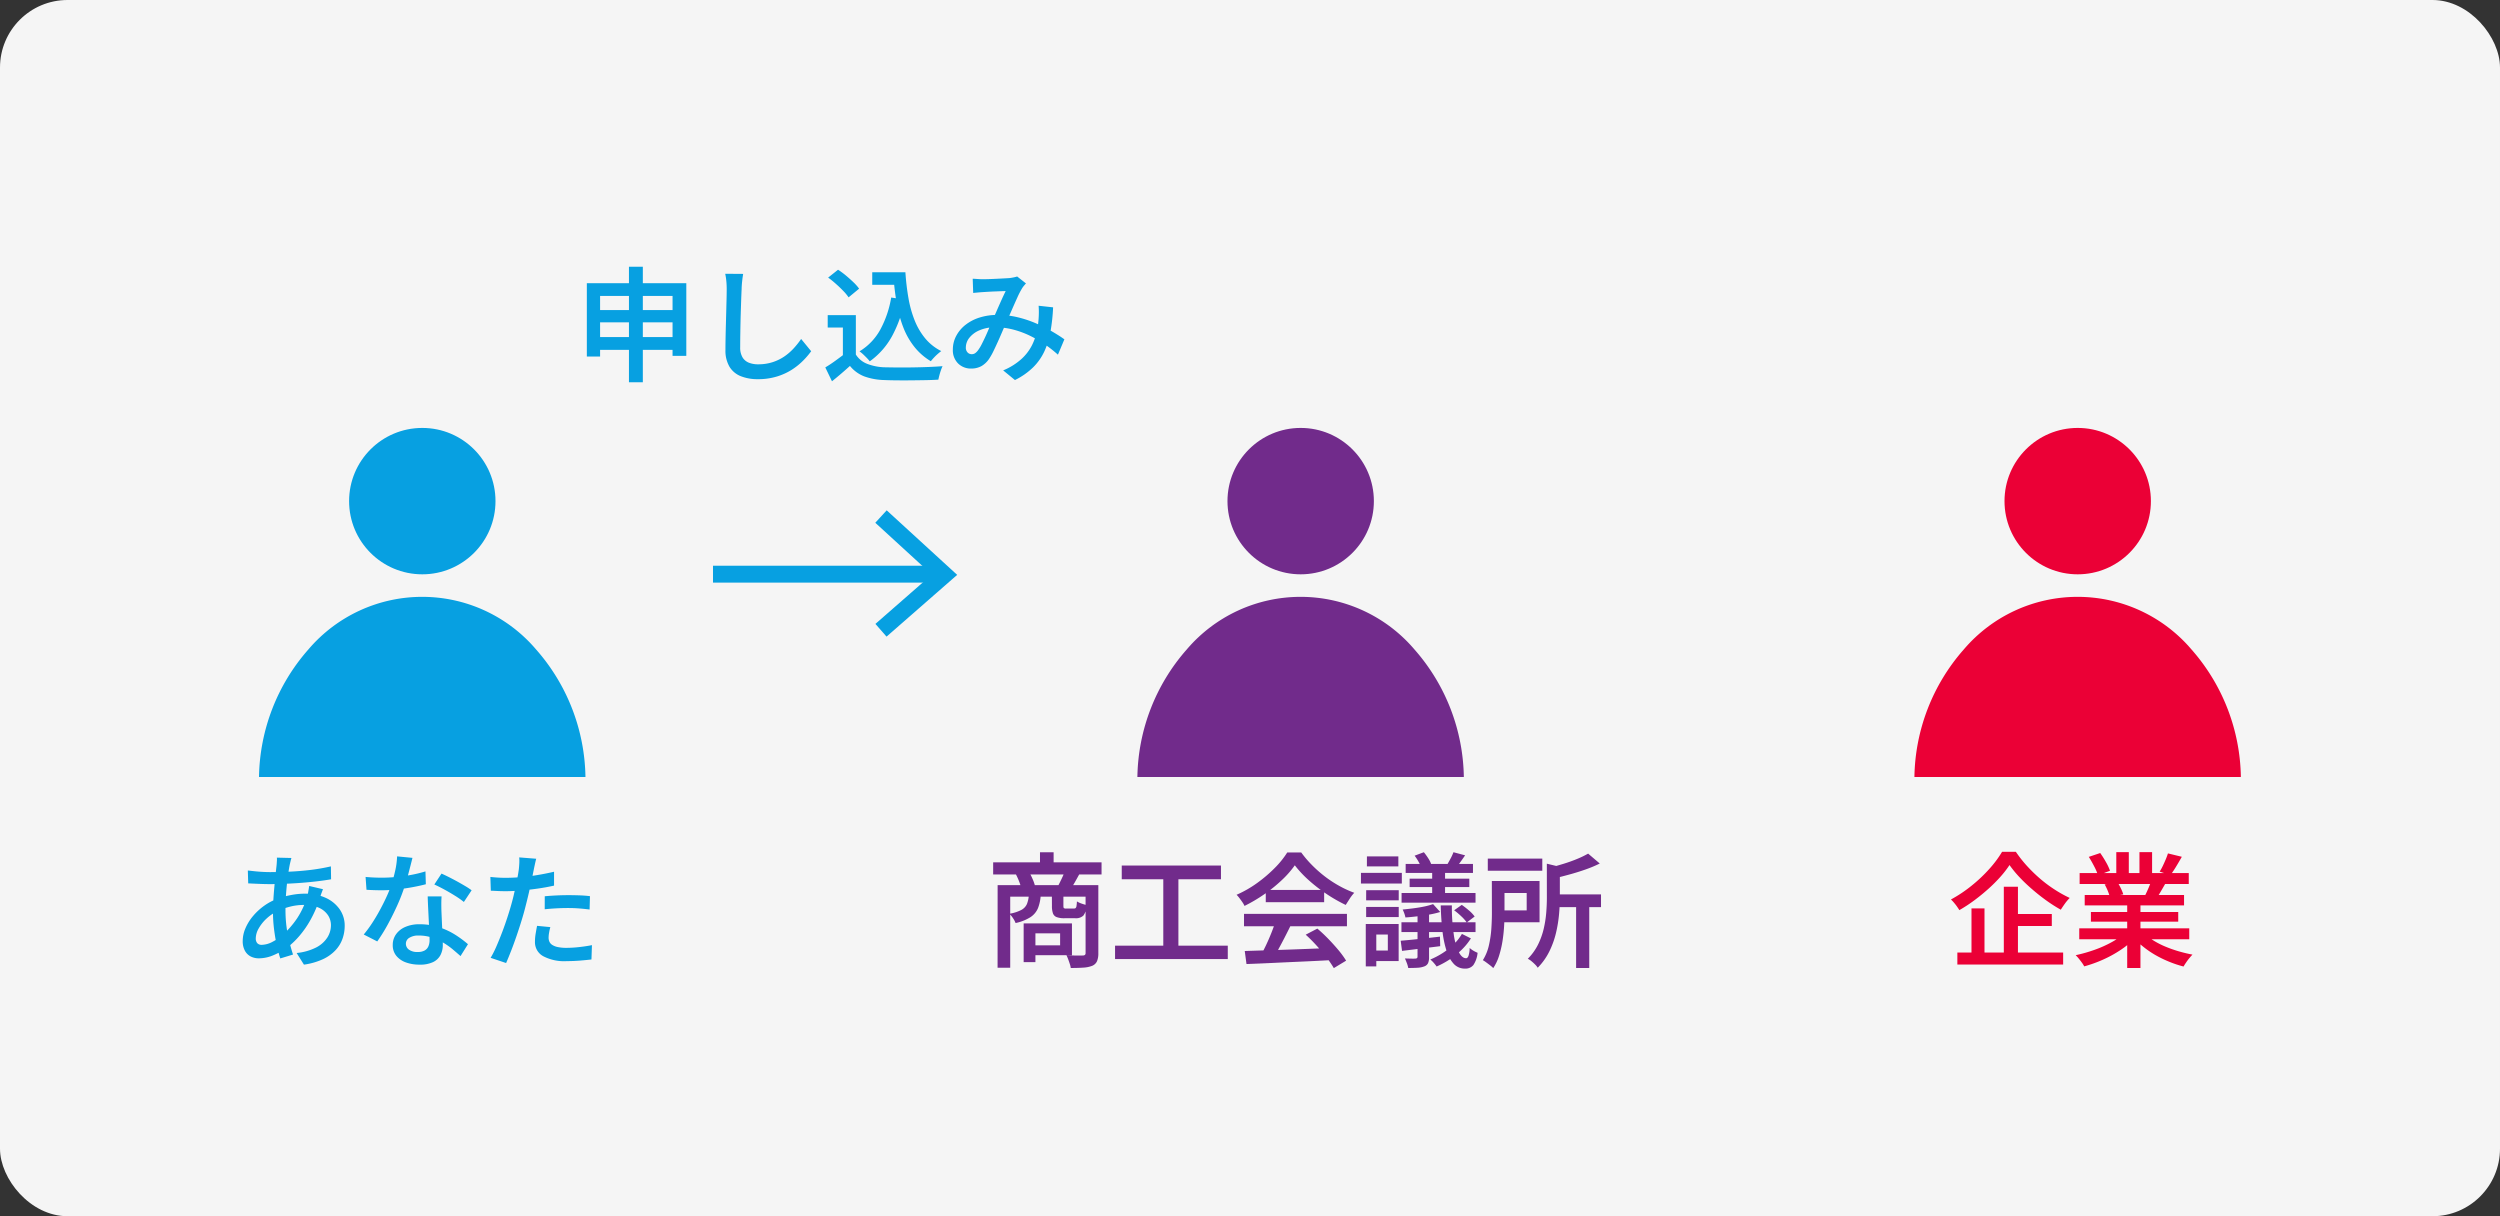
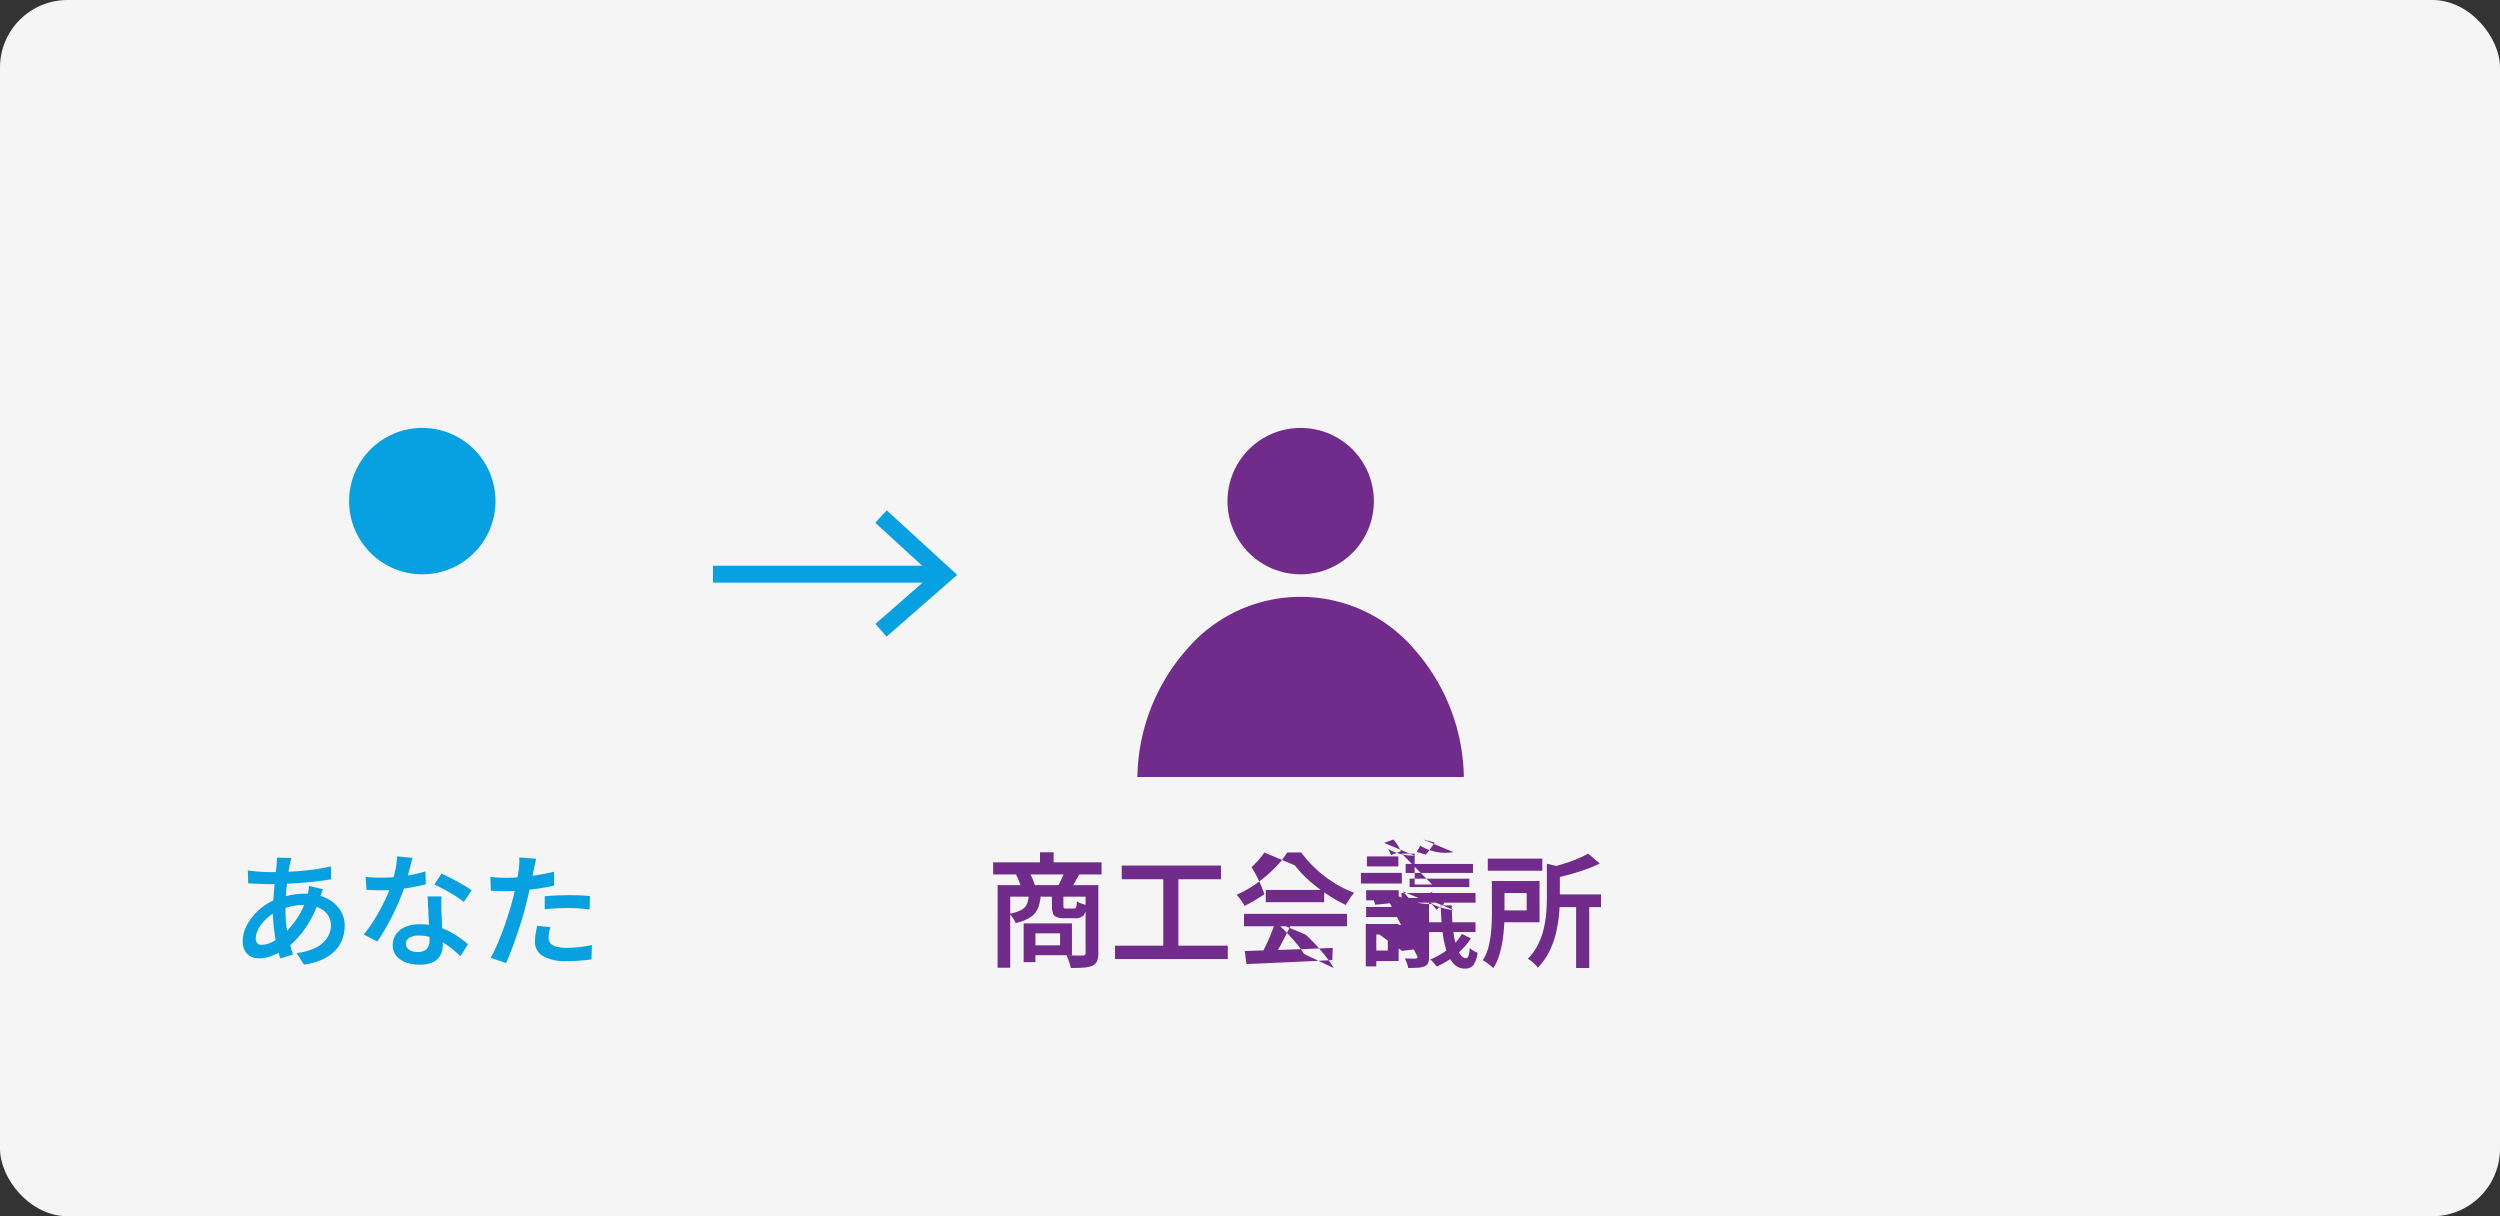
<svg xmlns="http://www.w3.org/2000/svg" width="222" height="108" viewBox="0 0 222 108">
  <rect x="0" y="0" width="222" height="108" fill="#333333" stroke="none" />
  <g transform="translate(-104 -4496.365)">
    <rect width="222" height="108" rx="6" transform="translate(104 4496.365)" fill="#f5f5f5" />
    <g transform="translate(-92 471.365)">
      <circle cx="6.5" cy="6.5" r="6.5" transform="translate(305 4063)" fill="#712b8b" />
      <path d="M21044.992,19255H21016a17.527,17.527,0,0,1,4.387-11.332,13.275,13.275,0,0,1,20.213,0,17.518,17.518,0,0,1,4.389,11.33Z" transform="translate(-20719 -15161)" fill="#712b8b" />
      <g transform="translate(-78)">
        <circle cx="6.5" cy="6.5" r="6.5" transform="translate(305 4063)" fill="#07a0e1" />
-         <path d="M21044.992,19255H21016a17.527,17.527,0,0,1,4.387-11.332,13.275,13.275,0,0,1,20.213,0,17.518,17.518,0,0,1,4.389,11.33Z" transform="translate(-20719 -15161)" fill="#07a0e1" />
      </g>
-       <path d="M-26.807-8.426h9.625v1.078h-9.625Zm4.158-.891h1.21v1.529h-1.21ZM-26.411-6.4H-18v1.023h-7.293V.935h-1.122Zm7.81,0h1.133V-.363a1.818,1.818,0,0,1-.115.715A.812.812,0,0,1-18,.759a2.536,2.536,0,0,1-.787.165q-.467.033-1.128.033A2.184,2.184,0,0,0-20,.6q-.066-.2-.143-.412A3.607,3.607,0,0,0-20.3-.176q.462.022.885.028t.556-.005a.3.3,0,0,0,.2-.05A.221.221,0,0,0-18.6-.374Zm-5.038.869h1.056a3.8,3.8,0,0,1-.236,1.155,1.773,1.773,0,0,1-.66.809,4.022,4.022,0,0,1-1.337.533,2.038,2.038,0,0,0-.231-.434,2.2,2.2,0,0,0-.319-.391A3.5,3.5,0,0,0-24.3-4.2a1.1,1.1,0,0,0,.495-.533A2.611,2.611,0,0,0-23.639-5.533Zm2.046-.011h1.023v.968q0,.176.044.215a.36.36,0,0,0,.209.038h.671a.266.266,0,0,0,.154-.038.288.288,0,0,0,.083-.181,3.017,3.017,0,0,0,.039-.418,1.769,1.769,0,0,0,.407.193,4.037,4.037,0,0,0,.462.137,1.617,1.617,0,0,1-.292.93.957.957,0,0,1-.721.237h-.957a1.94,1.94,0,0,1-.7-.1A.562.562,0,0,1-21.5-3.9a1.949,1.949,0,0,1-.088-.649ZM-24.1-3h1.045V.44H-24.1Zm.638,0h3.652V-.176h-3.652v-.88h2.6V-2.123h-2.6ZM-24.794-7.37l1.166-.2a4.633,4.633,0,0,1,.313.605,4.154,4.154,0,0,1,.215.594l-1.21.253a4.3,4.3,0,0,0-.193-.611A5.6,5.6,0,0,0-24.794-7.37Zm4.334-.22,1.309.209q-.2.363-.379.682t-.336.55l-1.166-.2q.143-.275.308-.621T-20.46-7.59Zm5.071-.55h8.811v1.221h-8.811Zm-.594,7.117h10.01V.165h-10.01ZM-11.7-7.48h1.342V-.539H-11.7ZM-4.466-.55Q-3.487-.583-2.2-.622T.517-.715l2.827-.11L3.311.253Q1.947.33.567.391T-2.068.512q-1.254.06-2.244.094Zm-.066-3.3H4.609v1.1H-4.532ZM-2.6-5.973H2.585v1.089H-2.6Zm.847,2.838,1.342.363q-.253.517-.534,1.062T-1.5-.665q-.28.5-.533.885L-3.069-.121q.242-.418.49-.941t.467-1.072Q-1.892-2.684-1.749-3.135ZM.946-2,1.98-2.541q.506.429.99.93t.9,1a7.936,7.936,0,0,1,.665.918L3.443.968A8.9,8.9,0,0,0,2.8.027q-.4-.522-.885-1.056T.946-2Zm-.968-6.16a8.477,8.477,0,0,1-1.139,1.3A12.871,12.871,0,0,1-2.717-5.6,14.01,14.01,0,0,1-4.488-4.554a1.941,1.941,0,0,0-.187-.33q-.121-.176-.253-.352a2.872,2.872,0,0,0-.264-.308A9.859,9.859,0,0,0-3.366-6.589,12.253,12.253,0,0,0-1.8-7.925,7.906,7.906,0,0,0-.693-9.3H.55a9.661,9.661,0,0,0,.984,1.149A11.131,11.131,0,0,0,2.689-7.139a10.41,10.41,0,0,0,1.26.819,9.469,9.469,0,0,0,1.309.6,3.558,3.558,0,0,0-.4.517q-.192.3-.358.561A13.421,13.421,0,0,1,2.805-5.61a13.781,13.781,0,0,1-1.6-1.238A9.815,9.815,0,0,1-.022-8.162Zm12.2.1h1.144v2.739H12.177Zm-1.3,3.938H11.9V-.011a1.305,1.305,0,0,1-.088.539.588.588,0,0,1-.33.286,1.888,1.888,0,0,1-.594.121q-.352.022-.836.022A2.462,2.462,0,0,0,9.933.534Q9.845.3,9.757.11q.308.011.583.016A3.186,3.186,0,0,0,10.7.121q.176-.011.176-.165Zm3.19-5.2,1.034.275q-.209.308-.413.589t-.38.49l-.8-.253q.143-.242.308-.55A4.305,4.305,0,0,0,14.069-9.328Zm-3.454.308.825-.308a5.713,5.713,0,0,1,.385.533,2.407,2.407,0,0,1,.264.523l-.869.33a3.142,3.142,0,0,0-.247-.534A4.515,4.515,0,0,0,10.615-9.02Zm3.509,4.851.682-.484a7.476,7.476,0,0,1,.649.506,2.883,2.883,0,0,1,.495.528l-.7.528a3.516,3.516,0,0,0-.484-.545A6.307,6.307,0,0,0,14.124-4.169Zm-4.741,2.7q.682-.055,1.606-.154t1.881-.209l.022.847Q12-.869,11.115-.759L9.5-.561Zm2.882-3.245.627.693a8.023,8.023,0,0,1-.957.226q-.528.093-1.078.159t-1.056.1a2,2,0,0,0-.094-.347,3.107,3.107,0,0,0-.149-.358q.473-.044.979-.11t.957-.16A6.352,6.352,0,0,0,12.265-4.719ZM9.823-8.283H15.8v.8H9.823Zm.352,1.309h5.3v.748h-5.3ZM9.46-5.7h6.567v.858H9.46ZM9.449-3.1h6.578v.869H9.449Zm3.487-1.5h.99a16.733,16.733,0,0,0,.165,2.546,5.338,5.338,0,0,0,.451,1.6q.286.545.649.545.132,0,.215-.22a2.456,2.456,0,0,0,.1-.693,1.871,1.871,0,0,0,.346.253,2.9,2.9,0,0,0,.358.176A2.338,2.338,0,0,1,15.834.7a.907.907,0,0,1-.742.313,1.329,1.329,0,0,1-.984-.407A2.931,2.931,0,0,1,13.458-.55a9.081,9.081,0,0,1-.368-1.776Q12.969-3.355,12.936-4.6Zm1.881,2.53.8.4a5.644,5.644,0,0,1-.83,1.017A6.978,6.978,0,0,1,13.728.2a7.75,7.75,0,0,1-1.155.627A3.133,3.133,0,0,0,12.32.506a2.27,2.27,0,0,0-.308-.3A7.161,7.161,0,0,0,13.1-.363a6.323,6.323,0,0,0,.984-.775A4.235,4.235,0,0,0,14.817-2.068Zm-8.5-3.883H9.207v.9H6.314Zm.066-3H9.174v.891H6.38ZM6.314-4.466H9.207v.9H6.314ZM5.852-7.491h3.63v.946H5.852Zm1,4.543H9.2V.341H6.853V-.594H8.239V-2.013H6.853Zm-.572,0h.935V.814H6.281ZM17.116-8.756h4.84v1.078h-4.84Zm5.709,3.179H27.17v1.133H22.825Zm2.134.781h1.166V.957H24.959Zm-2.6-3.509,1.419.341q-.011.154-.264.187v2.508q0,.671-.072,1.469a11.732,11.732,0,0,1-.269,1.639,7.759,7.759,0,0,1-.588,1.639A5.556,5.556,0,0,1,21.549.935a1.461,1.461,0,0,0-.231-.286,4.307,4.307,0,0,0-.33-.3,1.563,1.563,0,0,0-.319-.209,4.892,4.892,0,0,0,.918-1.281,6.523,6.523,0,0,0,.5-1.408,9.8,9.8,0,0,0,.22-1.419q.055-.7.055-1.314Zm-4.884,1.54H18.6V-3.9q0,.55-.038,1.188t-.143,1.3a8.98,8.98,0,0,1-.3,1.276A4.3,4.3,0,0,1,17.6.968a2.06,2.06,0,0,0-.264-.236q-.176-.137-.358-.27a2.919,2.919,0,0,0-.3-.2,4.2,4.2,0,0,0,.539-1.326,9.588,9.588,0,0,0,.215-1.474q.049-.743.049-1.381ZM26.026-9.2l1.034.88a10.94,10.94,0,0,1-1.26.528q-.688.242-1.408.44t-1.4.363a2.647,2.647,0,0,0-.165-.49,2.712,2.712,0,0,0-.242-.457q.627-.165,1.271-.363t1.21-.435A8.2,8.2,0,0,0,26.026-9.2Zm-7.9,2.431h3.586V-3.1H18.128V-4.158H20.57V-5.7H18.128Z" transform="translate(311 4110)" fill="#712b8b" />
+       <path d="M-26.807-8.426h9.625v1.078h-9.625Zm4.158-.891h1.21v1.529h-1.21ZM-26.411-6.4H-18v1.023h-7.293V.935h-1.122Zm7.81,0h1.133V-.363a1.818,1.818,0,0,1-.115.715A.812.812,0,0,1-18,.759a2.536,2.536,0,0,1-.787.165q-.467.033-1.128.033A2.184,2.184,0,0,0-20,.6q-.066-.2-.143-.412A3.607,3.607,0,0,0-20.3-.176q.462.022.885.028t.556-.005a.3.3,0,0,0,.2-.05A.221.221,0,0,0-18.6-.374Zm-5.038.869h1.056a3.8,3.8,0,0,1-.236,1.155,1.773,1.773,0,0,1-.66.809,4.022,4.022,0,0,1-1.337.533,2.038,2.038,0,0,0-.231-.434,2.2,2.2,0,0,0-.319-.391A3.5,3.5,0,0,0-24.3-4.2a1.1,1.1,0,0,0,.495-.533A2.611,2.611,0,0,0-23.639-5.533Zm2.046-.011h1.023v.968q0,.176.044.215a.36.36,0,0,0,.209.038h.671a.266.266,0,0,0,.154-.038.288.288,0,0,0,.083-.181,3.017,3.017,0,0,0,.039-.418,1.769,1.769,0,0,0,.407.193,4.037,4.037,0,0,0,.462.137,1.617,1.617,0,0,1-.292.93.957.957,0,0,1-.721.237h-.957a1.94,1.94,0,0,1-.7-.1A.562.562,0,0,1-21.5-3.9a1.949,1.949,0,0,1-.088-.649ZM-24.1-3h1.045V.44H-24.1Zm.638,0h3.652V-.176h-3.652v-.88h2.6V-2.123h-2.6ZM-24.794-7.37l1.166-.2a4.633,4.633,0,0,1,.313.605,4.154,4.154,0,0,1,.215.594l-1.21.253a4.3,4.3,0,0,0-.193-.611A5.6,5.6,0,0,0-24.794-7.37Zm4.334-.22,1.309.209q-.2.363-.379.682t-.336.55l-1.166-.2q.143-.275.308-.621T-20.46-7.59Zm5.071-.55h8.811v1.221h-8.811Zm-.594,7.117h10.01V.165h-10.01ZM-11.7-7.48h1.342V-.539H-11.7ZM-4.466-.55Q-3.487-.583-2.2-.622T.517-.715l2.827-.11L3.311.253Q1.947.33.567.391T-2.068.512q-1.254.06-2.244.094Zm-.066-3.3H4.609v1.1H-4.532ZM-2.6-5.973H2.585v1.089H-2.6Zm.847,2.838,1.342.363q-.253.517-.534,1.062T-1.5-.665q-.28.5-.533.885L-3.069-.121q.242-.418.49-.941t.467-1.072Q-1.892-2.684-1.749-3.135Zq.506.429.99.93t.9,1a7.936,7.936,0,0,1,.665.918L3.443.968A8.9,8.9,0,0,0,2.8.027q-.4-.522-.885-1.056T.946-2Zm-.968-6.16a8.477,8.477,0,0,1-1.139,1.3A12.871,12.871,0,0,1-2.717-5.6,14.01,14.01,0,0,1-4.488-4.554a1.941,1.941,0,0,0-.187-.33q-.121-.176-.253-.352a2.872,2.872,0,0,0-.264-.308A9.859,9.859,0,0,0-3.366-6.589,12.253,12.253,0,0,0-1.8-7.925,7.906,7.906,0,0,0-.693-9.3H.55a9.661,9.661,0,0,0,.984,1.149A11.131,11.131,0,0,0,2.689-7.139a10.41,10.41,0,0,0,1.26.819,9.469,9.469,0,0,0,1.309.6,3.558,3.558,0,0,0-.4.517q-.192.3-.358.561A13.421,13.421,0,0,1,2.805-5.61a13.781,13.781,0,0,1-1.6-1.238A9.815,9.815,0,0,1-.022-8.162Zm12.2.1h1.144v2.739H12.177Zm-1.3,3.938H11.9V-.011a1.305,1.305,0,0,1-.088.539.588.588,0,0,1-.33.286,1.888,1.888,0,0,1-.594.121q-.352.022-.836.022A2.462,2.462,0,0,0,9.933.534Q9.845.3,9.757.11q.308.011.583.016A3.186,3.186,0,0,0,10.7.121q.176-.011.176-.165Zm3.19-5.2,1.034.275q-.209.308-.413.589t-.38.49l-.8-.253q.143-.242.308-.55A4.305,4.305,0,0,0,14.069-9.328Zm-3.454.308.825-.308a5.713,5.713,0,0,1,.385.533,2.407,2.407,0,0,1,.264.523l-.869.33a3.142,3.142,0,0,0-.247-.534A4.515,4.515,0,0,0,10.615-9.02Zm3.509,4.851.682-.484a7.476,7.476,0,0,1,.649.506,2.883,2.883,0,0,1,.495.528l-.7.528a3.516,3.516,0,0,0-.484-.545A6.307,6.307,0,0,0,14.124-4.169Zm-4.741,2.7q.682-.055,1.606-.154t1.881-.209l.022.847Q12-.869,11.115-.759L9.5-.561Zm2.882-3.245.627.693a8.023,8.023,0,0,1-.957.226q-.528.093-1.078.159t-1.056.1a2,2,0,0,0-.094-.347,3.107,3.107,0,0,0-.149-.358q.473-.044.979-.11t.957-.16A6.352,6.352,0,0,0,12.265-4.719ZM9.823-8.283H15.8v.8H9.823Zm.352,1.309h5.3v.748h-5.3ZM9.46-5.7h6.567v.858H9.46ZM9.449-3.1h6.578v.869H9.449Zm3.487-1.5h.99a16.733,16.733,0,0,0,.165,2.546,5.338,5.338,0,0,0,.451,1.6q.286.545.649.545.132,0,.215-.22a2.456,2.456,0,0,0,.1-.693,1.871,1.871,0,0,0,.346.253,2.9,2.9,0,0,0,.358.176A2.338,2.338,0,0,1,15.834.7a.907.907,0,0,1-.742.313,1.329,1.329,0,0,1-.984-.407A2.931,2.931,0,0,1,13.458-.55a9.081,9.081,0,0,1-.368-1.776Q12.969-3.355,12.936-4.6Zm1.881,2.53.8.4a5.644,5.644,0,0,1-.83,1.017A6.978,6.978,0,0,1,13.728.2a7.75,7.75,0,0,1-1.155.627A3.133,3.133,0,0,0,12.32.506a2.27,2.27,0,0,0-.308-.3A7.161,7.161,0,0,0,13.1-.363a6.323,6.323,0,0,0,.984-.775A4.235,4.235,0,0,0,14.817-2.068Zm-8.5-3.883H9.207v.9H6.314Zm.066-3H9.174v.891H6.38ZM6.314-4.466H9.207v.9H6.314ZM5.852-7.491h3.63v.946H5.852Zm1,4.543H9.2V.341H6.853V-.594H8.239V-2.013H6.853Zm-.572,0h.935V.814H6.281ZM17.116-8.756h4.84v1.078h-4.84Zm5.709,3.179H27.17v1.133H22.825Zm2.134.781h1.166V.957H24.959Zm-2.6-3.509,1.419.341q-.011.154-.264.187v2.508q0,.671-.072,1.469a11.732,11.732,0,0,1-.269,1.639,7.759,7.759,0,0,1-.588,1.639A5.556,5.556,0,0,1,21.549.935a1.461,1.461,0,0,0-.231-.286,4.307,4.307,0,0,0-.33-.3,1.563,1.563,0,0,0-.319-.209,4.892,4.892,0,0,0,.918-1.281,6.523,6.523,0,0,0,.5-1.408,9.8,9.8,0,0,0,.22-1.419q.055-.7.055-1.314Zm-4.884,1.54H18.6V-3.9q0,.55-.038,1.188t-.143,1.3a8.98,8.98,0,0,1-.3,1.276A4.3,4.3,0,0,1,17.6.968a2.06,2.06,0,0,0-.264-.236q-.176-.137-.358-.27a2.919,2.919,0,0,0-.3-.2,4.2,4.2,0,0,0,.539-1.326,9.588,9.588,0,0,0,.215-1.474q.049-.743.049-1.381ZM26.026-9.2l1.034.88a10.94,10.94,0,0,1-1.26.528q-.688.242-1.408.44t-1.4.363a2.647,2.647,0,0,0-.165-.49,2.712,2.712,0,0,0-.242-.457q.627-.165,1.271-.363t1.21-.435A8.2,8.2,0,0,0,26.026-9.2Zm-7.9,2.431h3.586V-3.1H18.128V-4.158H20.57V-5.7H18.128Z" transform="translate(311 4110)" fill="#712b8b" />
      <path d="M-11.121-8.811q-.044.143-.077.286t-.066.275q-.1.5-.187,1.166t-.143,1.413q-.055.743-.055,1.447A11.646,11.646,0,0,0-11.556-2.7a11.654,11.654,0,0,0,.247,1.315q.154.611.33,1.149L-12.111.11a11.648,11.648,0,0,1-.313-1.172q-.148-.676-.242-1.441a12.629,12.629,0,0,1-.094-1.535q0-.55.038-1.122t.088-1.122q.049-.55.1-1.045l.1-.891q.011-.154.022-.325a2.074,2.074,0,0,0,0-.3Zm-1.9,1.254q1.023,0,1.947-.05T-9.3-7.766q.858-.11,1.683-.3L-7.6-6.919q-.572.1-1.26.181t-1.424.137q-.737.055-1.447.083t-1.325.028q-.275,0-.622-.011t-.687-.027l-.594-.028L-14.993-7.7l.545.06q.346.039.731.061T-13.024-7.557Zm4.7,1.518-.093.248q-.061.159-.116.325t-.088.275A10.09,10.09,0,0,1-9.4-3.366a8.619,8.619,0,0,1-.99,1.446A7.271,7.271,0,0,1-11.451-.891,6.367,6.367,0,0,1-12.667-.2a3.33,3.33,0,0,1-1.347.3,1.586,1.586,0,0,1-.71-.159,1.217,1.217,0,0,1-.523-.506,1.744,1.744,0,0,1-.2-.874A2.877,2.877,0,0,1-15.2-2.579a4.314,4.314,0,0,1,.671-1.078,5.344,5.344,0,0,1,.99-.913,4.882,4.882,0,0,1,1.21-.633,7.39,7.39,0,0,1,1.182-.319,6.7,6.7,0,0,1,1.238-.121,4.284,4.284,0,0,1,1.826.369A3.049,3.049,0,0,1-6.842-4.262a2.514,2.514,0,0,1,.451,1.479,3.454,3.454,0,0,1-.193,1.138A2.905,2.905,0,0,1-7.2-.627a3.649,3.649,0,0,1-1.116.8A5.986,5.986,0,0,1-10.01.66l-.649-1.034A4.878,4.878,0,0,0-8.948-.853a2.573,2.573,0,0,0,1.006-.88,2.037,2.037,0,0,0,.33-1.105,1.6,1.6,0,0,0-.27-.9,1.884,1.884,0,0,0-.8-.655,3.047,3.047,0,0,0-1.3-.247,4.866,4.866,0,0,0-1.314.165,6.83,6.83,0,0,0-1,.352,3.9,3.9,0,0,0-1.023.682,3.571,3.571,0,0,0-.709.885,1.822,1.822,0,0,0-.259.875.635.635,0,0,0,.132.434.517.517,0,0,0,.407.148,2.111,2.111,0,0,0,.919-.253,4.667,4.667,0,0,0,1.028-.715,7.951,7.951,0,0,0,1.193-1.4,7.109,7.109,0,0,0,.908-2.013,2.4,2.4,0,0,0,.06-.264q.028-.154.055-.319t.039-.264Zm3.784-1.089q.341.033.726.05t.7.016q.66,0,1.342-.066T-.434-7.32a11.107,11.107,0,0,0,1.215-.3L.814-6.479q-.5.132-1.144.253t-1.364.2a12.371,12.371,0,0,1-1.419.082q-.319,0-.66-.011t-.682-.033ZM-.374-8.822q-.066.275-.176.7t-.236.9q-.127.473-.28.924a16.225,16.225,0,0,1-.649,1.678q-.4.886-.858,1.727A15.14,15.14,0,0,1-3.5-1.4l-1.2-.616A11.017,11.017,0,0,0-3.96-3.02q.363-.555.688-1.155t.583-1.161a10.129,10.129,0,0,0,.413-1.023,12.065,12.065,0,0,0,.358-1.276,7.15,7.15,0,0,0,.181-1.32ZM2.211-5.4q-.022.341-.022.666t.011.676q.011.253.028.649t.038.836q.022.44.039.841t.016.643a1.93,1.93,0,0,1-.2.885,1.441,1.441,0,0,1-.654.633A2.672,2.672,0,0,1,.253.66,3.5,3.5,0,0,1-.941.468,1.947,1.947,0,0,1-1.8-.115a1.472,1.472,0,0,1-.324-.973,1.614,1.614,0,0,1,.291-.946,1.929,1.929,0,0,1,.825-.654A3.058,3.058,0,0,1,.242-2.926a5.553,5.553,0,0,1,1.766.27,6.349,6.349,0,0,1,1.447.682,9.326,9.326,0,0,1,1.1.819L3.894-.1q-.308-.275-.687-.594a6.375,6.375,0,0,0-.852-.6,5.005,5.005,0,0,0-1.017-.456A3.751,3.751,0,0,0,.176-1.925a1.477,1.477,0,0,0-.825.2A.607.607,0,0,0-.957-1.2a.642.642,0,0,0,.27.528,1.244,1.244,0,0,0,.776.209A1.223,1.223,0,0,0,.715-.6a.777.777,0,0,0,.33-.374,1.37,1.37,0,0,0,.1-.533q0-.264-.022-.737T1.073-3.283q-.028-.567-.055-1.127T.979-5.4Zm1.98.495A7.3,7.3,0,0,0,3.4-5.461q-.467-.292-.963-.561t-.869-.435l.638-.968q.3.132.671.319t.759.4q.385.215.715.412a5.443,5.443,0,0,1,.528.352Zm6.424-3.839q-.055.209-.121.512t-.1.478q-.077.385-.187.918T9.96-5.709q-.137.594-.28,1.144-.143.583-.352,1.265T8.882-1.925Q8.646-1.232,8.4-.6T7.942.517L6.567.055A8.774,8.774,0,0,0,7.084-.968q.264-.605.523-1.292t.479-1.37q.22-.682.374-1.254.11-.4.2-.808t.176-.8q.082-.39.143-.732t.093-.583q.033-.286.044-.577a3.2,3.2,0,0,0-.011-.479ZM7.909-7.051q.66,0,1.381-.061T10.753-7.3Q11.5-7.425,12.2-7.59v1.232q-.682.154-1.446.264t-1.5.171q-.737.06-1.353.061-.385,0-.7-.016t-.616-.028L6.545-7.128q.418.044.732.061T7.909-7.051Zm3.465,1.639q.462-.044,1.007-.071t1.083-.027q.473,0,.963.016t.962.072l-.033,1.188q-.418-.055-.9-.094t-.984-.039q-.55,0-1.067.028t-1.034.082Zm.495,2.739q-.066.242-.11.5a2.615,2.615,0,0,0-.044.44.876.876,0,0,0,.071.352.676.676,0,0,0,.248.286,1.432,1.432,0,0,0,.489.192,3.681,3.681,0,0,0,.8.072A10.356,10.356,0,0,0,14.432-.9q.561-.06,1.133-.171L15.521.2q-.462.055-1.012.1t-1.2.05a4,4,0,0,1-2.084-.446,1.412,1.412,0,0,1-.72-1.27,4.409,4.409,0,0,1,.061-.726q.06-.363.126-.693Z" transform="translate(233 4110)" fill="#07a0e1" />
-       <path d="M-20.889-7.854h8.833V-1.4h-1.221V-6.721h-6.435v5.379h-1.177Zm.77,2.387h7.436v1.089h-7.436Zm0,2.4h7.447v1.133h-7.447Zm2.97-6.248h1.232V.946h-1.232Zm10.142.638Q-7.062-8.36-7.1-8t-.044.682q-.022.451-.044,1.106t-.044,1.38Q-7.249-4.1-7.26-3.4t-.011,1.237a1.681,1.681,0,0,0,.209.9A1.162,1.162,0,0,0-6.5-.792a2.194,2.194,0,0,0,.819.143A4.106,4.106,0,0,0-4.405-.836a4.075,4.075,0,0,0,1.039-.5,4.764,4.764,0,0,0,.836-.721A7.231,7.231,0,0,0-1.859-2.9l.891,1.089a7.148,7.148,0,0,1-.7.82,5.867,5.867,0,0,1-1.006.814A5.38,5.38,0,0,1-4.015.435,5.64,5.64,0,0,1-5.7.671,4.011,4.011,0,0,1-7.216.407,2.066,2.066,0,0,1-8.222-.435a2.818,2.818,0,0,1-.358-1.5q0-.451.011-1.04t.028-1.215q.017-.627.033-1.232t.028-1.1q.011-.5.011-.792,0-.374-.033-.726a5.265,5.265,0,0,0-.1-.649ZM4.455-8.822h2.31v1.111H4.455Zm1.694,0H7.4A21.557,21.557,0,0,0,7.667-6.55a9.871,9.871,0,0,0,.55,1.991,5.992,5.992,0,0,0,.94,1.606,4.406,4.406,0,0,0,1.425,1.128q-.132.1-.308.253t-.341.33q-.165.176-.275.319A5.412,5.412,0,0,1,8.2-2.194a6.591,6.591,0,0,1-.974-1.7,11.089,11.089,0,0,1-.578-2.062,21.54,21.54,0,0,1-.291-2.332H6.149ZM6.138-6.578l1.21.176A11.009,11.009,0,0,1,6.22-3.162,6.7,6.7,0,0,1,4.235-.913,2.8,2.8,0,0,0,3.988-1.2q-.16-.165-.341-.336A2.906,2.906,0,0,0,3.322-1.8,5.137,5.137,0,0,0,5.175-3.74,9.082,9.082,0,0,0,6.138-6.578ZM3-5.016V-1H1.848V-3.916H.5v-1.1Zm0,3.5A2.067,2.067,0,0,0,4-.693a4.618,4.618,0,0,0,1.523.308Q6-.374,6.655-.368T8.047-.374q.731-.011,1.424-.039T10.7-.484a3.111,3.111,0,0,0-.143.352q-.077.22-.137.445t-.093.4q-.5.033-1.122.044T7.915.775q-.666.006-1.293,0T5.511.748A5.616,5.616,0,0,1,3.746.424,3.065,3.065,0,0,1,2.475-.506q-.363.33-.753.665T.88.858L.286-.374Q.671-.6,1.1-.908t.825-.61ZM.539-8.349l.88-.7a7.249,7.249,0,0,1,.7.517q.358.3.671.6a4.108,4.108,0,0,1,.5.566l-.935.77a3.969,3.969,0,0,0-.468-.566q-.3-.314-.655-.627A8.063,8.063,0,0,0,.539-8.349Zm12.837.1q.22.011.473.028t.418.016q.242,0,.561-.011t.665-.028l.649-.033.49-.028q.187-.022.374-.061a2.827,2.827,0,0,0,.319-.082l.781.616q-.1.11-.187.215a1.656,1.656,0,0,0-.154.214,7.213,7.213,0,0,0-.429.83q-.242.533-.511,1.15T16.3-4.235q-.165.374-.347.8t-.374.847q-.192.423-.369.786a5.321,5.321,0,0,1-.352.627,2.094,2.094,0,0,1-.71.688,1.879,1.879,0,0,1-.918.215,1.592,1.592,0,0,1-1.149-.451,1.646,1.646,0,0,1-.467-1.243,2.547,2.547,0,0,1,.3-1.21,3.082,3.082,0,0,1,.825-.979,3.906,3.906,0,0,1,1.254-.649,5.239,5.239,0,0,1,1.595-.231,7.568,7.568,0,0,1,1.832.22,9.907,9.907,0,0,1,1.65.561,14.021,14.021,0,0,1,1.391.71q.627.368,1.056.676l-.572,1.364a10.782,10.782,0,0,0-2.42-1.65,8.028,8.028,0,0,0-1.5-.566,6.242,6.242,0,0,0-1.639-.215,3.414,3.414,0,0,0-1.419.27,2.236,2.236,0,0,0-.9.676,1.387,1.387,0,0,0-.3.836.611.611,0,0,0,.154.451.5.5,0,0,0,.363.154.542.542,0,0,0,.308-.088,1.238,1.238,0,0,0,.286-.3,3.6,3.6,0,0,0,.3-.5q.148-.291.308-.633t.308-.7q.148-.357.3-.687l.412-.941q.214-.49.418-.946t.379-.808q-.165,0-.429.011l-.556.022q-.291.011-.561.027l-.457.028q-.176.011-.424.033t-.457.044Zm7.139,2.541a16.3,16.3,0,0,1-.231,2.145,7.28,7.28,0,0,1-.539,1.755,4.921,4.921,0,0,1-1,1.424A6.255,6.255,0,0,1,17.127.748L16.082-.11a5.582,5.582,0,0,0,1.611-1,4.245,4.245,0,0,0,.93-1.2,5.1,5.1,0,0,0,.445-1.254,8.3,8.3,0,0,0,.16-1.133Q19.25-5,19.25-5.3t-.022-.55Z" transform="translate(269 4058)" fill="#07a0e1" />
-       <path d="M-5.555-8.184a8.969,8.969,0,0,1-.809,1.045A13.31,13.31,0,0,1-7.431-6.072q-.589.528-1.238,1.012a13.19,13.19,0,0,1-1.342.88q-.077-.132-.2-.308t-.269-.346a3.087,3.087,0,0,0-.275-.292A12.05,12.05,0,0,0-8.921-6.352a13.182,13.182,0,0,0,1.584-1.5A9.609,9.609,0,0,0-6.215-9.361h1.221A11.269,11.269,0,0,0-4-8.1,13.321,13.321,0,0,0-2.821-6.957,11.749,11.749,0,0,0-1.535-6a11.165,11.165,0,0,0,1.326.737,4.163,4.163,0,0,0-.424.5q-.2.28-.369.545a13.5,13.5,0,0,1-1.3-.831q-.649-.467-1.26-1A14.339,14.339,0,0,1-4.68-7.117,10.123,10.123,0,0,1-5.555-8.184Zm.077,4.345H-1.8v1.067H-5.478ZM-10.186-.418H-.792V.649h-9.394Zm4.125-5.841h1.254V.154H-6.061ZM-8.932-4.334h1.155V.121H-8.932ZM.638-2.563h9.768v.968H.638ZM.671-7.469h9.691V-6.5H.671Zm.451,1.947H9.944V-4.6H1.122Zm.55,1.507H9.427v.858H1.672ZM4.895-5.06H6.072V.957H4.895ZM3.927-9.328H5.038v2.321H3.927Zm2.057,0H7.106v2.255H5.984ZM4.653-2.145l.935.429A7.006,7.006,0,0,1,4.334-.66,10.519,10.519,0,0,1,2.761.209,11.58,11.58,0,0,1,1.078.814,2.424,2.424,0,0,0,.869.478Q.737.3.594.121a2.79,2.79,0,0,0-.275-.3,13.246,13.246,0,0,0,1.65-.467A10.045,10.045,0,0,0,3.5-1.326,5.639,5.639,0,0,0,4.653-2.145Zm1.683-.022a5.3,5.3,0,0,0,.82.638,7.153,7.153,0,0,0,1.056.556,10.95,10.95,0,0,0,1.21.435,13.066,13.066,0,0,0,1.271.308q-.121.121-.275.308t-.292.391q-.137.2-.226.358A9.706,9.706,0,0,1,8.618.4,10.077,10.077,0,0,1,7.4-.192,8.49,8.49,0,0,1,6.314-.935,6.266,6.266,0,0,1,5.423-1.8ZM8.514-9.218l1.232.3q-.253.451-.517.885t-.495.742L7.777-7.6a4.541,4.541,0,0,0,.28-.506q.137-.286.259-.577T8.514-9.218ZM7.062-6.875l1.243.3q-.22.385-.429.743t-.385.61l-1-.275q.154-.308.314-.687T7.062-6.875ZM1.485-8.91,2.5-9.251a8.9,8.9,0,0,1,.506.8,4.519,4.519,0,0,1,.363.775l-1.067.4a4.72,4.72,0,0,0-.336-.787Q1.727-8.525,1.485-8.91ZM2.893-6.468l1.144-.187a5.373,5.373,0,0,1,.3.55,3.718,3.718,0,0,1,.214.528l-1.2.22A4,4,0,0,0,3.168-5.9,5.225,5.225,0,0,0,2.893-6.468Z" transform="translate(380 4110)" fill="#eb0036" />
      <g transform="translate(-26.918 -8.723)">
        <path d="M-23644.5-19118.727l-.988-1.129,5.01-4.381-5.021-4.6,1.012-1.105,6.26,5.732-.631.551Z" transform="translate(23946.143 23208.982)" fill="#07a0e1" />
        <path d="M-23629.152-19124.615h-20.555v-1.5h20.555Z" transform="translate(23935.939 23210.074)" fill="#07a0e1" />
      </g>
      <g transform="translate(69)">
-         <circle cx="6.5" cy="6.5" r="6.5" transform="translate(305 4063)" fill="#eb0036" />
-         <path d="M21044.992,19255H21016a17.527,17.527,0,0,1,4.387-11.332,13.275,13.275,0,0,1,20.213,0,17.518,17.518,0,0,1,4.389,11.33Z" transform="translate(-20719 -15161)" fill="#eb0036" />
-       </g>
+         </g>
    </g>
  </g>
</svg>